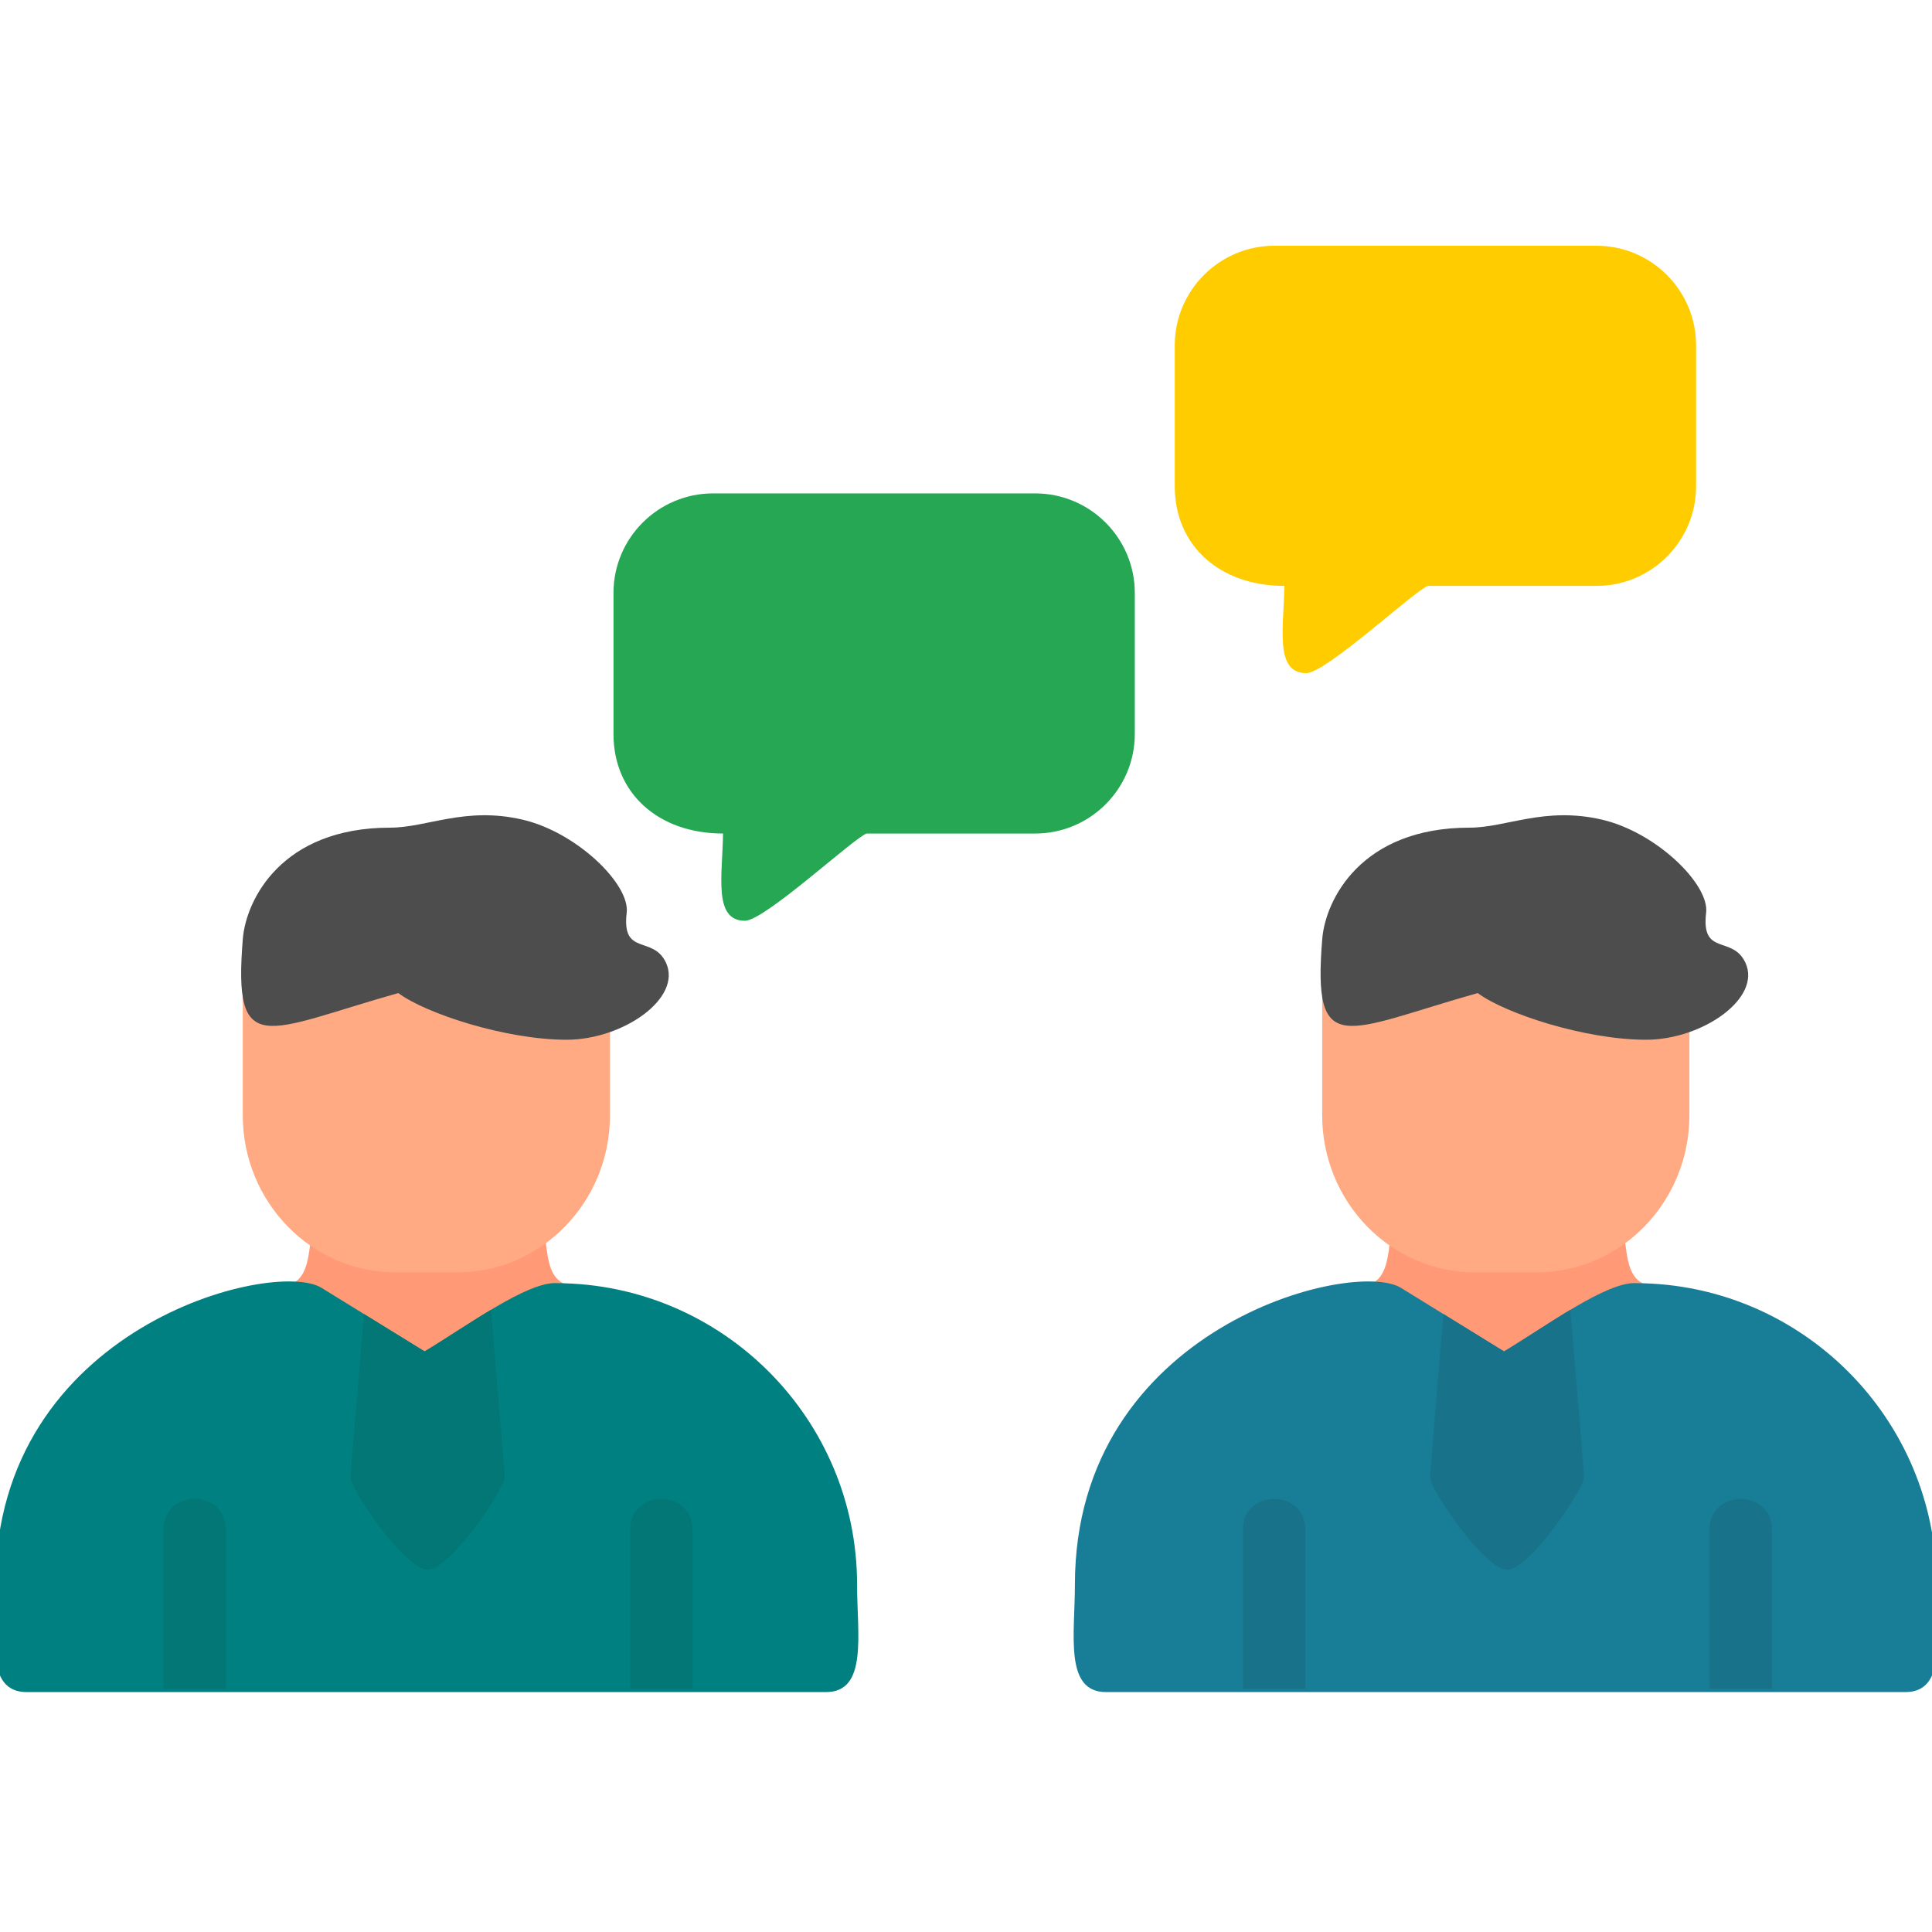
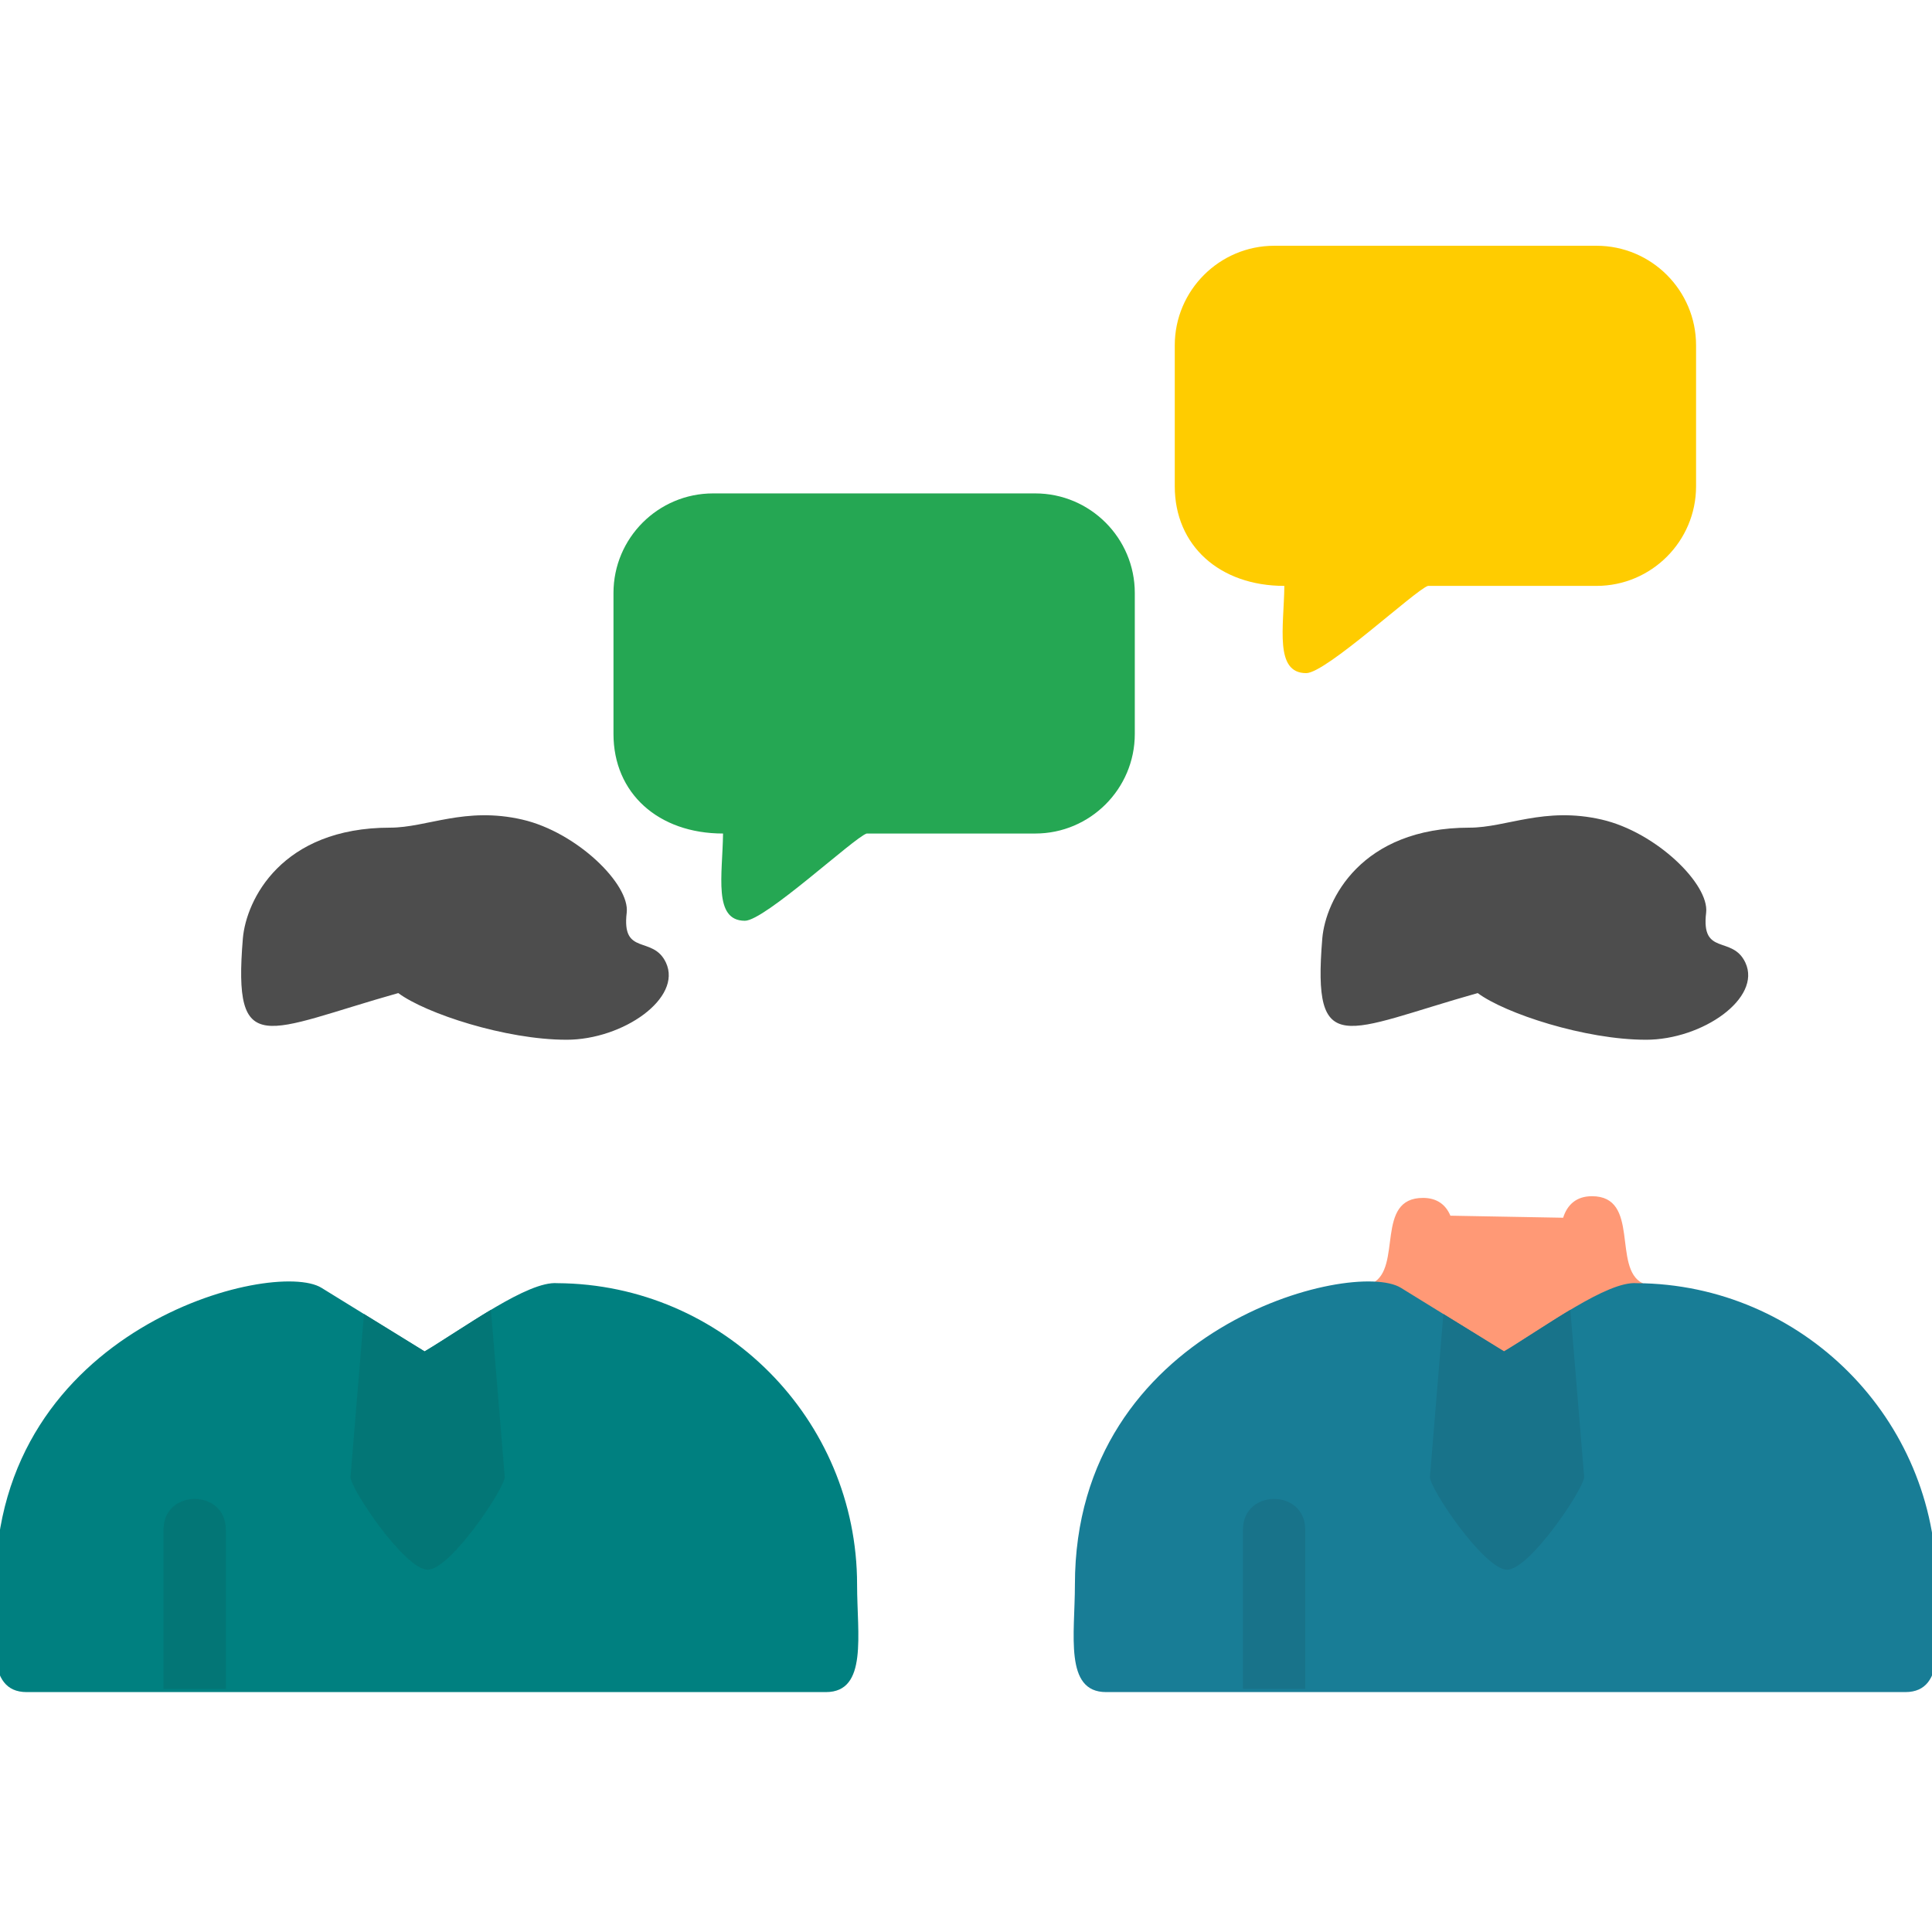
<svg xmlns="http://www.w3.org/2000/svg" xml:space="preserve" width="1.707in" height="1.707in" version="1.1" style="shape-rendering:geometricPrecision; text-rendering:geometricPrecision; image-rendering:optimizeQuality; fill-rule:evenodd; clip-rule:evenodd" viewBox="0 0 1706.66 1706.66">
  <defs>
    <style type="text/css">
   
    .fil1 {fill:teal}
    .fil2 {fill:#037676}
    .fil8 {fill:#18738A}
    .fil7 {fill:#187D96}
    .fil6 {fill:#25A753}
    .fil4 {fill:#4D4D4D}
    .fil0 {fill:#FF9976}
    .fil3 {fill:#FFAA83}
    .fil5 {fill:#FFCC00}
   
  </style>
  </defs>
  <g id="Layer_x0020_1">
-     <path class="fil0" d="M485.11 1185.72c-5.5,0 -10.91,-1.68 -16.08,-4.63 -10.5,4.96 -91.22,45.47 -95.5,43.11l0 -0.01 -82.64 -45.41c-38.02,26.48 -66.06,-28.15 -32.19,-45.17 26.88,-13.51 1.95,-75.64 45.01,-75.42 12.32,0.06 20.01,6.18 23.99,15.71l99.6 1.81c3.6,-11.46 11.66,-19.03 25.46,-19.02 42.89,0.03 17.87,63.42 44.68,76.89 25.84,12.98 16.41,52.14 -12.34,52.14z" />
    <path class="fil1" d="M729.59 1494.73l-706.05 0c-37.13,0 -27.52,-50.95 -27.52,-94.9 0,-227.83 245.7,-288.18 287.91,-262.25l91.16 56.22c36.79,-21.97 91.21,-62.33 117.18,-60.29 146.17,0.78 264.85,119.93 264.85,266.3 0,43.99 9.61,94.92 -27.52,94.92z" />
    <path class="fil2" d="M321.5 1160.75l53.59 33.05c17.24,-10.29 38.35,-24.63 58.58,-36.74l12.19 147.38c0.75,9.12 -47.78,82.19 -68.11,82.19 -20.12,0 -69.04,-72.59 -68.09,-82.19l11.84 -143.69z" />
    <path class="fil2" d="M199.49 1491.89l-55.04 0 0 -140.63c0,-36.22 55.04,-36.2 55.04,0l0 140.63z" />
-     <path class="fil2" d="M611.75 1491.89l-55.04 0 0 -140.63c0,-36.22 55.04,-36.19 55.04,0l0 140.63z" />
-     <path class="fil3" d="M404.07 1123.94l-54.84 0c-74.32,0 -134.78,-62.26 -134.78,-138.79l0 -105.54c0,-30.37 38.67,-35.27 51.18,-14.72l235.58 0c16.12,-5.67 37.63,2.81 37.63,25.46l0 94.8c0.02,76.53 -60.46,138.79 -134.78,138.79z" />
    <path class="fil4" d="M500.4 918.47c-53.7,0 -124.38,-23.21 -148.58,-41.23 -117.45,33.15 -146.24,59.42 -137.28,-48.32 2.94,-33.84 33.92,-97.8 130.09,-97.8 32.52,0 66.08,-18.8 116.7,-7.14 48.21,11.1 95.26,57.24 92.28,82.24 -4.65,38.87 23.22,19.61 34.67,44.15 14.61,31.33 -37.87,68.11 -87.87,68.11z" />
    <path class="fil5" d="M1153.86 594.62c-28.22,0 -19.75,-40.54 -19.31,-77.06 -57.26,0 -96.8,-35.7 -96.8,-87.94l0 -124.58c0,-48.49 39.46,-87.94 87.94,-87.94l284.61 -0c48.49,0 87.94,39.44 87.94,87.94l0 124.58c0,48.49 -39.46,87.94 -87.94,87.94l-148.94 0c-11.32,3.83 -89.97,77.06 -107.5,77.06z" />
    <path class="fil6" d="M658.02 813.37c-28.21,0 -19.75,-40.56 -19.31,-77.06 -57.26,0 -96.78,-35.7 -96.78,-87.94l0 -124.57c0,-48.5 39.44,-87.94 87.94,-87.94l284.61 -0c48.5,0 87.96,39.44 87.96,87.94l0 124.57c0,48.48 -39.46,87.94 -87.96,87.94l-148.94 0c-11.33,3.84 -89.98,77.06 -107.52,77.06z" />
    <path class="fil0" d="M1438.64 1185.72c-5.5,0 -10.91,-1.68 -16.08,-4.63 -10.5,4.96 -91.22,45.47 -95.5,43.11l0 -0.01 -82.64 -45.41c-38.02,26.48 -66.06,-28.15 -32.19,-45.17 26.88,-13.51 1.95,-75.64 45.01,-75.42 12.32,0.06 20.01,6.18 23.99,15.71l99.6 1.81c3.6,-11.46 11.66,-19.03 25.46,-19.02 42.89,0.03 17.87,63.42 44.68,76.89 25.84,12.98 16.41,52.14 -12.34,52.14z" />
    <path class="fil7" d="M1683.11 1494.73l-706.05 0c-37.13,0 -27.52,-50.95 -27.52,-94.9 0,-227.83 245.7,-288.18 287.91,-262.25l91.16 56.22c36.79,-21.97 91.21,-62.33 117.18,-60.29 146.17,0.78 264.85,119.93 264.85,266.3 0,43.99 9.61,94.92 -27.52,94.92z" />
    <path class="fil8" d="M1275.02 1160.75l53.59 33.05c17.24,-10.29 38.35,-24.63 58.58,-36.74l12.19 147.38c0.75,9.12 -47.78,82.19 -68.11,82.19 -20.12,0 -69.04,-72.59 -68.09,-82.19l11.84 -143.69z" />
    <path class="fil8" d="M1153.02 1491.89l-55.04 0 0 -140.63c0,-36.22 55.04,-36.2 55.04,0l0 140.63z" />
-     <path class="fil8" d="M1565.27 1491.89l-55.04 0 0 -140.63c0,-36.22 55.04,-36.19 55.04,0l0 140.63z" />
-     <path class="fil3" d="M1357.59 1123.94l-54.84 0c-74.32,0 -134.78,-62.26 -134.78,-138.79l0 -105.54c0,-30.37 38.67,-35.27 51.18,-14.72l235.58 0c16.12,-5.67 37.63,2.81 37.63,25.46l0 94.8c0.02,76.53 -60.46,138.79 -134.78,138.79z" />
    <path class="fil4" d="M1453.93 918.47c-53.7,0 -124.38,-23.21 -148.58,-41.23 -117.45,33.15 -146.24,59.42 -137.28,-48.32 2.94,-33.84 33.92,-97.8 130.09,-97.8 32.52,0 66.08,-18.8 116.7,-7.14 48.21,11.1 95.26,57.24 92.28,82.24 -4.65,38.87 23.22,19.61 34.67,44.15 14.61,31.33 -37.87,68.11 -87.87,68.11z" />
  </g>
</svg>